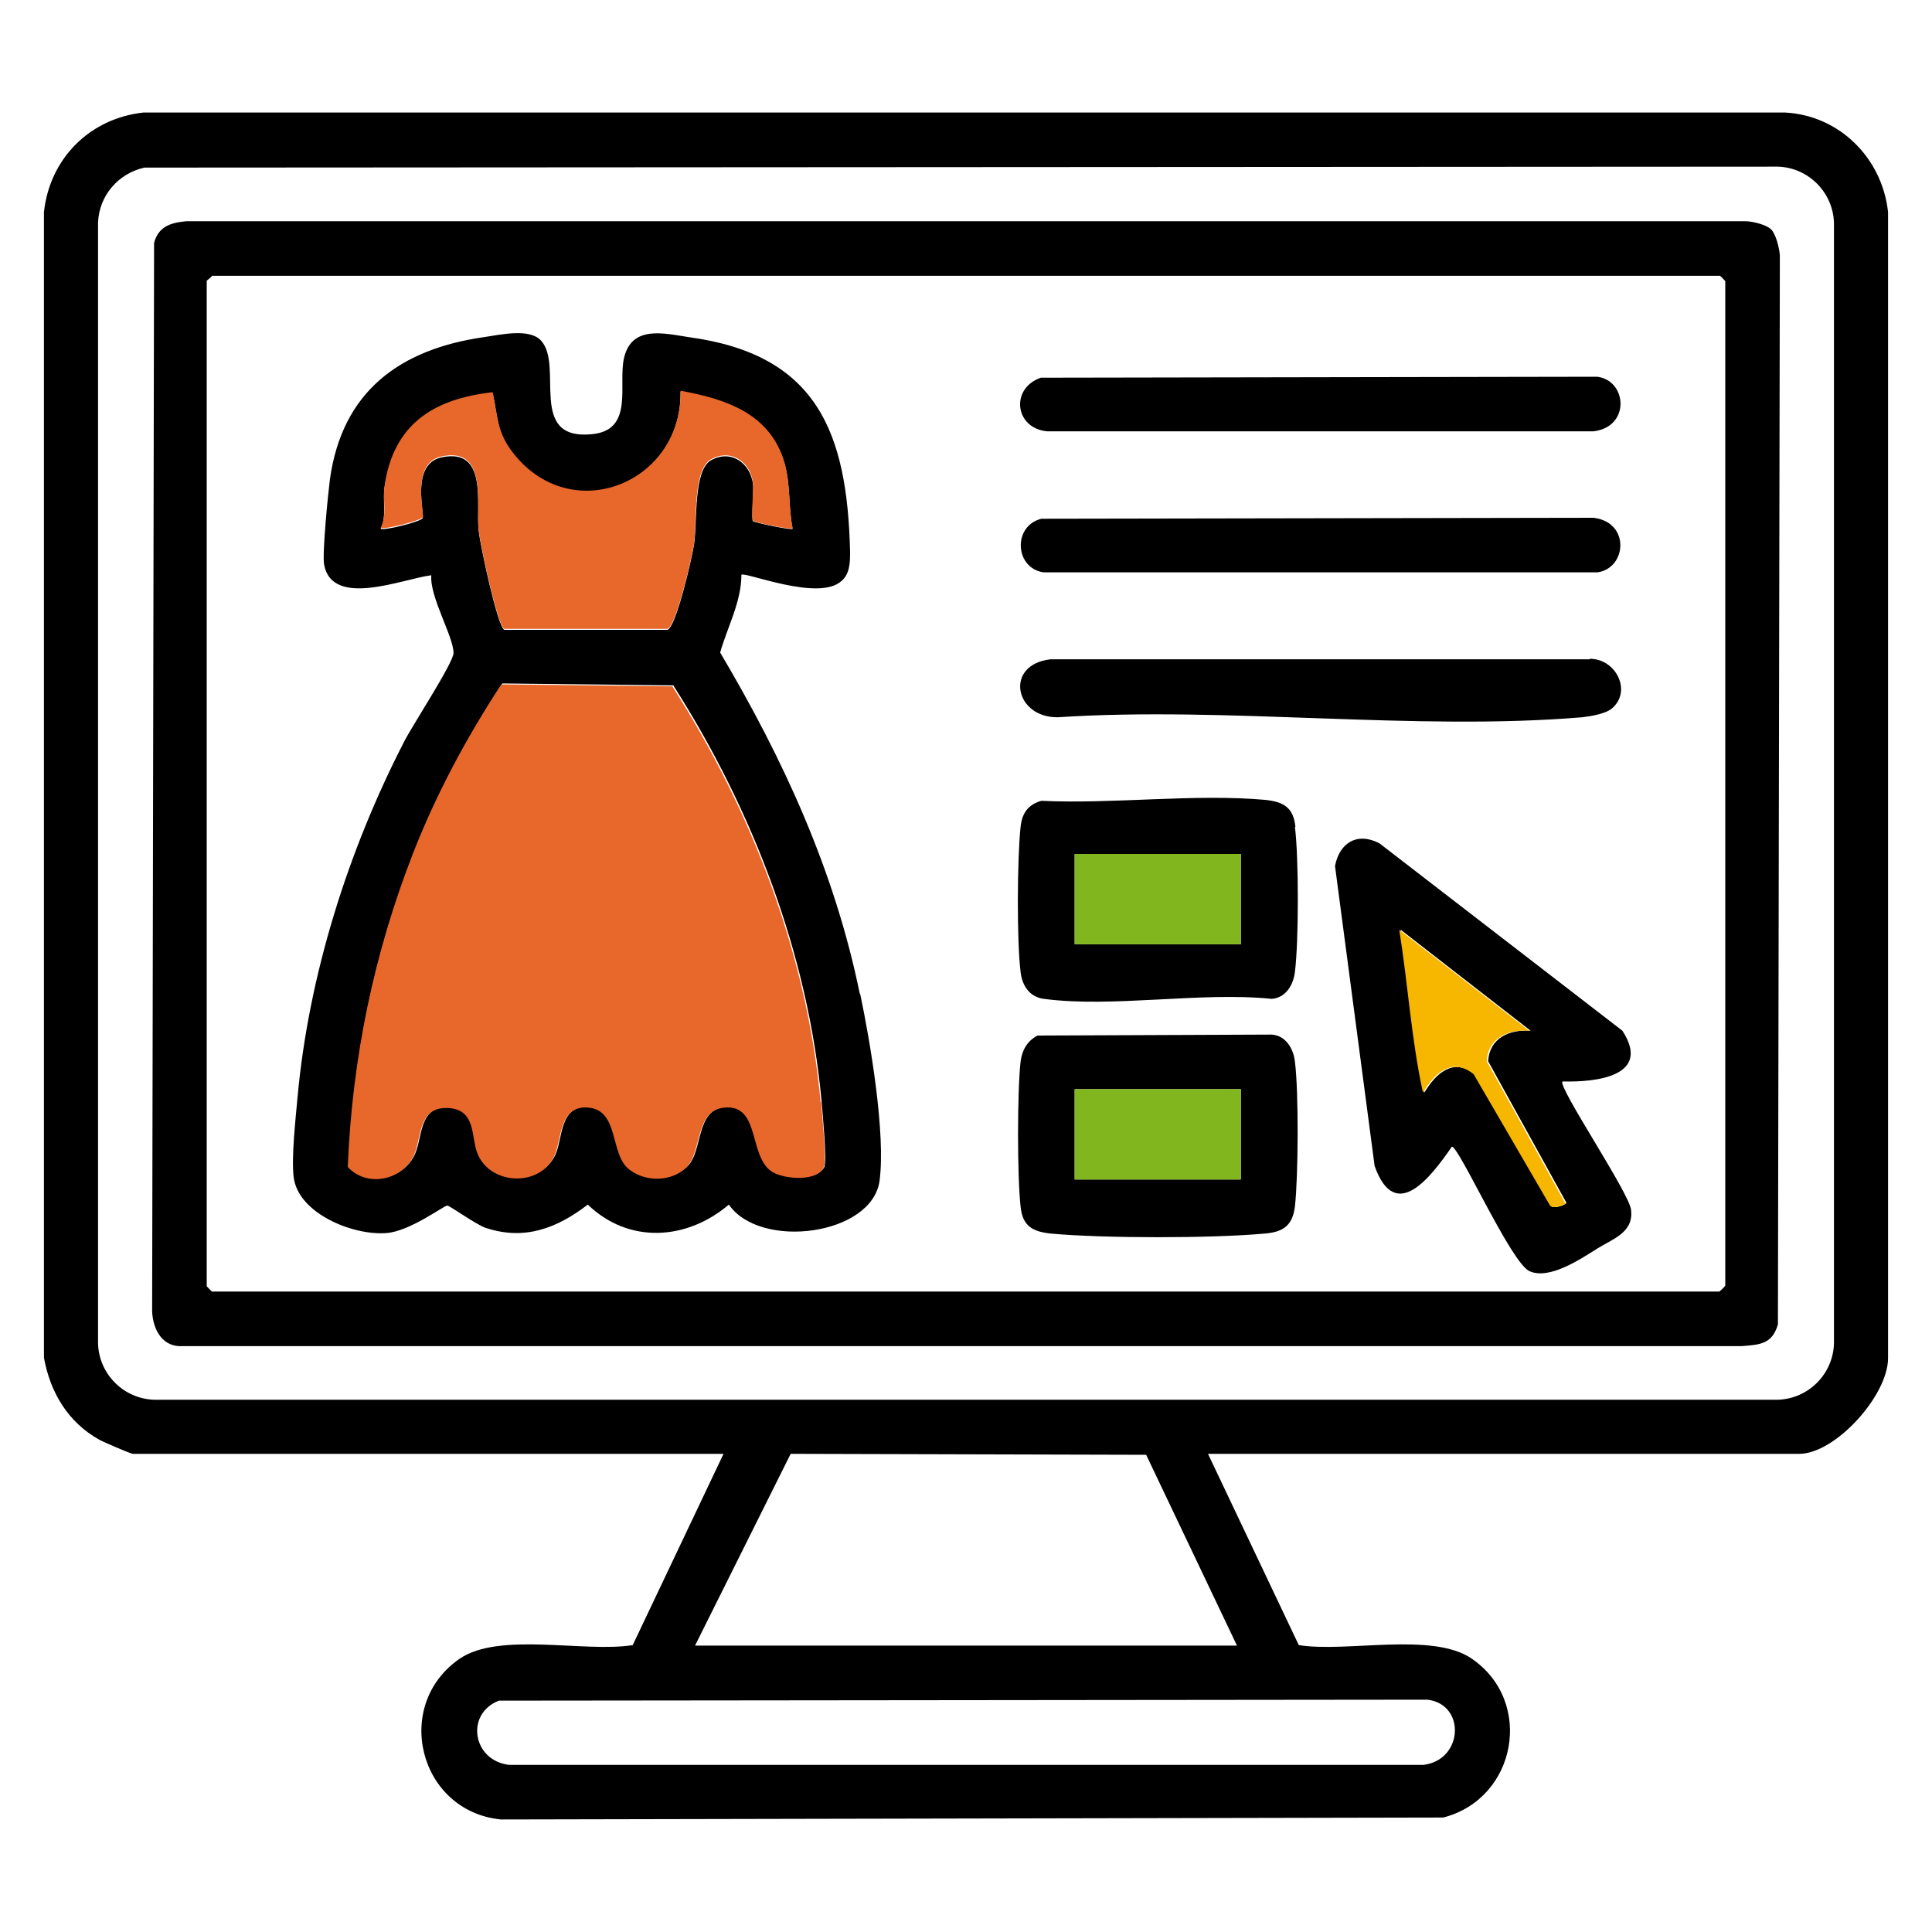
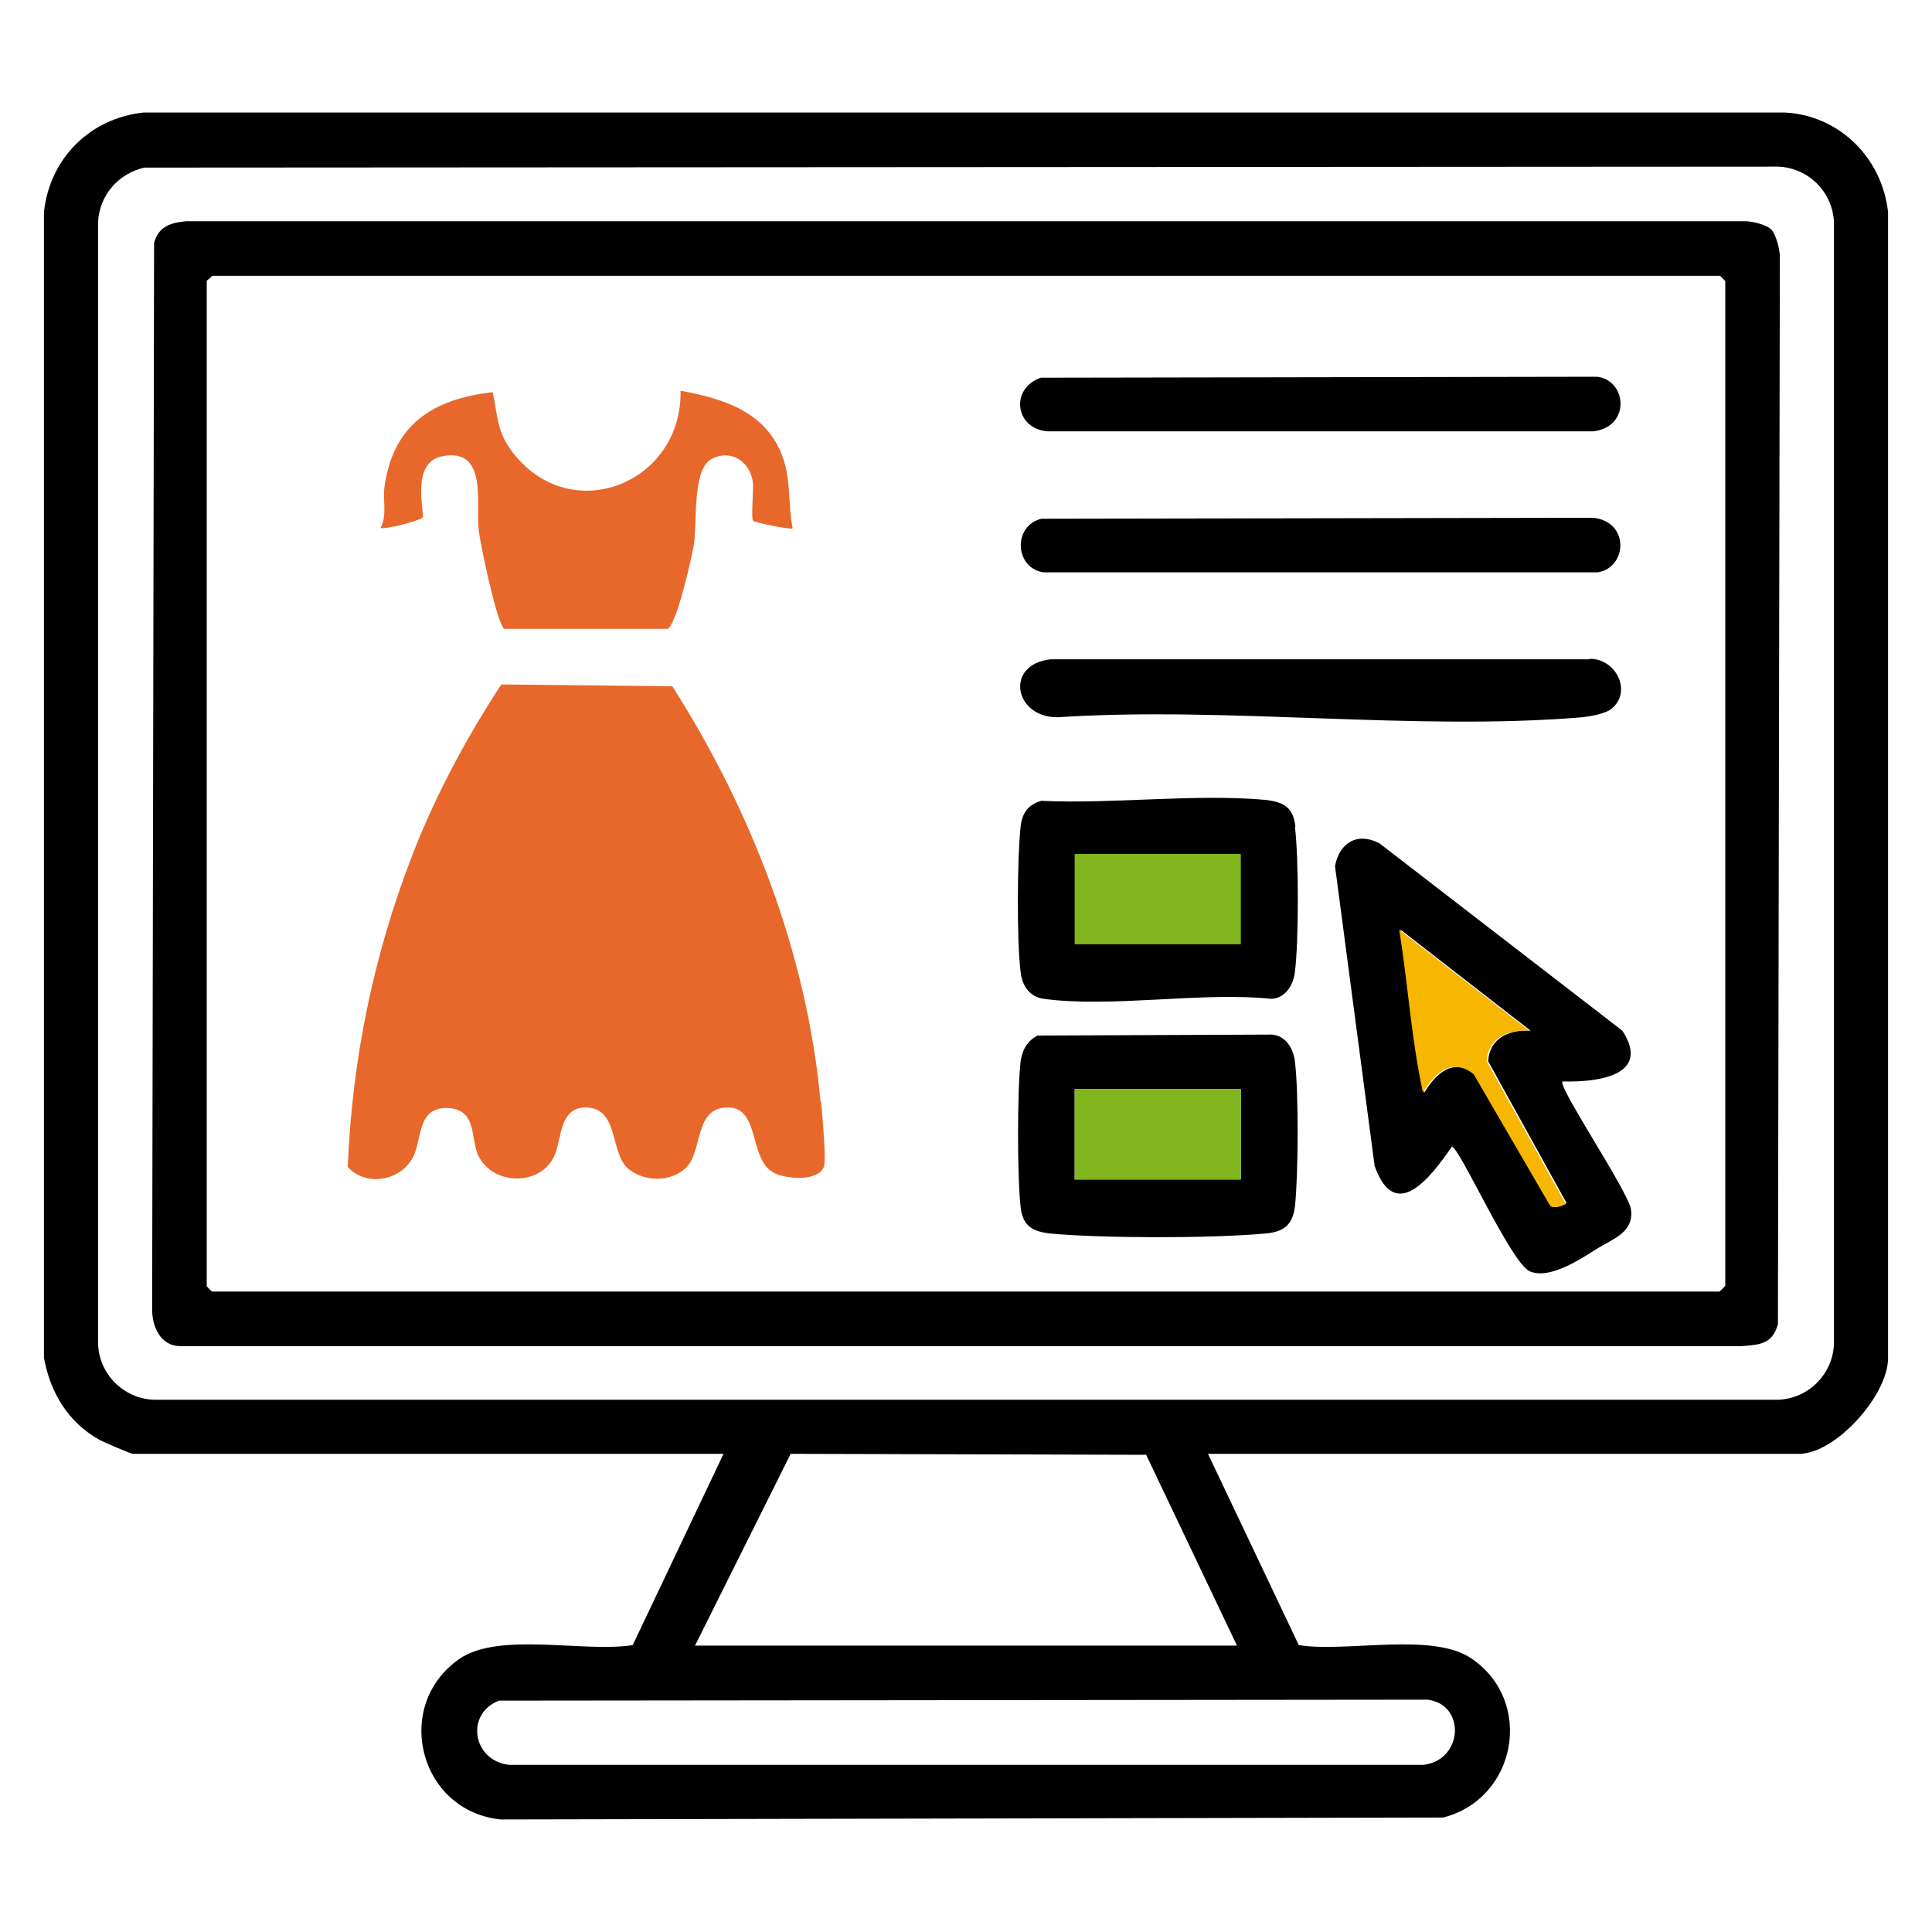
<svg xmlns="http://www.w3.org/2000/svg" id="Layer_1" version="1.1" viewBox="0 0 400 400">
  <defs>
    <style>
      .st0 {
        fill: #81b61e;
      }

      .st1 {
        fill: #f7b700;
      }

      .st2 {
        fill: #e8672b;
      }
    </style>
  </defs>
  <path d="M390.9,43.9v237.3c0,7.7-10.9,19.8-18.4,19.8h-122.4l18.8,39.6c9.9,1.6,27.6-2.8,35.8,2.8,13,8.9,9.3,29-5.9,32.9l-195.1.4c-17-1.7-22.5-23.7-8.5-33.3,8.2-5.6,25.9-1.2,35.8-2.8l18.8-39.6H27.5c-.4,0-6-2.4-6.9-2.9-6.5-3.6-10.2-9.8-11.5-17V43.9c1.2-11.1,9.5-19.4,20.6-20.6h339.9c11.3.6,20.1,9.5,21.3,20.6ZM379.7,278.3V46.1c-.2-6.3-5.3-11.4-11.6-11.6l-338.2.2c-5.4,1.2-9.4,5.8-9.6,11.4v232.1c.2,6.3,5.3,11.4,11.6,11.6h336.2c6.3-.2,11.4-5.3,11.6-11.6ZM294.7,365.4c8.3-1,8.8-12.6.8-13.5l-192.2.2c-7,2.7-5.5,12.4,2.1,13.3h189.4ZM256.1,340.7l-18.8-39.5-73.6-.2-19.8,39.7h112.3Z" />
  <path d="M368.5,52.9l-.4,221.3c-1.2,4.1-3.7,4.2-7.5,4.5H37.9c-4.2.3-6.2-3.3-6.4-7.1l.4-221.3c.9-3.4,3.4-4.2,6.7-4.5h322.7c1.5,0,4.4.7,5.4,1.7s1.7,3.9,1.8,5.4ZM357.2,266.2V58.2c0,0-1-1.1-1.1-1.1H43.9c-.2.4-1.1.9-1.1,1.1v208.1c0,0,1,1.1,1.1,1.1h312.1c0,0,1.1-1,1.1-1.1Z" />
  <path d="M337.7,250.6c.5,4.6-3.8,5.9-7,7.9-3.5,2.2-9.9,6.5-14,4.7-3.8-1.6-14.6-25.8-16.1-25.8-4.3,6.2-11.7,16.1-16,4l-8.2-62.1c.9-4.8,4.6-7.1,9.2-4.7l50.3,38.8c6.1,9.4-5.4,10.7-12.4,10.5-1.1,1,13.8,23,14.2,26.6ZM320.9,249.4c.4,1.2,3.5,0,3.4-.4l-16.2-29.3c.3-4.8,4.4-6.6,8.8-6.3l-26.9-20.9c1.8,11.2,2.5,22.7,4.9,33.7,2.4-4,6-7.3,10.5-3.8l15.7,27Z" />
  <path d="M329.1,136.4c5.4-.1,8.9,6.7,4.6,10.3-1.3,1.1-4.4,1.6-6.1,1.8-34.7,2.9-73.5-2.3-108.6,0-9,.1-11.1-10.9-1.5-12h111.6Z" />
  <path d="M330.7,78c6.2.8,6.9,10.4-.8,11.3h-113.1c-6.7-.6-7.7-8.9-1.3-11.1l115.2-.2Z" />
  <path d="M329.9,107.2c7.7.9,6.9,10.5.8,11.3h-114.6c-6-.8-6.5-9.6-.5-11.1l114.4-.2Z" />
  <path class="st1" d="M324.2,249c.1.4-2.9,1.6-3.4.4l-15.7-27c-4.5-3.6-8.1-.2-10.5,3.8-2.4-11-3.1-22.5-4.9-33.7l26.9,20.9c-4.4-.3-8.5,1.5-8.8,6.3l16.2,29.3Z" />
-   <path d="M268.1,171.2c.8,6.3.8,23.7,0,30-.3,2.7-1.9,5.4-4.8,5.6-14.7-1.5-33,1.9-47.2,0-3-.4-4.5-2.8-4.8-5.6-.8-6.3-.7-23.6,0-30,.3-2.8,1.5-4.6,4.3-5.4,14.9.7,31.7-1.5,46.3-.2,3.9.4,5.9,1.6,6.3,5.6ZM256.9,195.5v-18.7h-34.4v18.7h34.4Z" />
+   <path d="M268.1,171.2c.8,6.3.8,23.7,0,30-.3,2.7-1.9,5.4-4.8,5.6-14.7-1.5-33,1.9-47.2,0-3-.4-4.5-2.8-4.8-5.6-.8-6.3-.7-23.6,0-30,.3-2.8,1.5-4.6,4.3-5.4,14.9.7,31.7-1.5,46.3-.2,3.9.4,5.9,1.6,6.3,5.6ZM256.9,195.5v-18.7h-34.4h34.4Z" />
  <path d="M268.1,219.8c.8,6.3.7,23.7,0,30-.5,4-2.5,5.3-6.3,5.6-11,1-33.2,1-44.2,0-3.9-.4-5.9-1.6-6.3-5.6-.7-6.3-.7-23.7,0-30,.3-2.4,1.4-4.3,3.5-5.4l48.5-.2c2.9.2,4.5,2.9,4.8,5.6ZM256.9,244.2v-18.7h-34.4v18.7h34.4Z" />
  <rect class="st0" x="222.5" y="225.5" width="34.4" height="18.7" />
  <rect class="st0" x="222.5" y="176.8" width="34.4" height="18.7" />
-   <path d="M178.1,205.8c2.1,10,5.3,29,4,38.7-1.6,11.3-24.7,14.3-31.2,4.9-8.7,7.4-20.7,8.2-29.2,0-6.4,4.9-13.1,7.5-21.2,4.8-2-.7-7.4-4.6-7.9-4.6-.7,0-7.8,5.4-12.7,5.7-6.9.5-18.2-4.1-19.1-11.6-.5-4,.4-12.1.8-16.5,2.3-25.3,10.5-51.2,22.1-73.7,1.6-3.2,10.2-16.3,10.2-18.3,0-3.4-5-11.7-4.6-16.1-5.8.7-20.5,6.9-22.2-2.2-.4-2.4.8-14.5,1.2-17.6,2.5-18.2,14.4-27,31.9-29.5,3.4-.5,9.4-1.9,11.8.7,4.8,5.2-2.9,20.7,10.5,19.4,8.9-.8,5.4-10.3,6.7-15.8,1.6-6.8,8.2-5.1,13.4-4.3,26.6,3.6,32.8,19.7,33.4,44.4,0,2.1,0,4.6-1.8,6.1-4.7,4.3-20-2-20.7-1.3,0,5.6-2.9,10.8-4.4,16.1,13.1,22.1,23.7,45.2,28.9,70.6ZM170.7,241.4c.5-1.4-.4-11-.6-13.4-2.8-30.5-14.3-60.4-30.7-86.1l-35.4-.4c-7.2,11-13.5,22.7-18.3,35-8.2,20.8-12.7,42.5-13.5,64.9,3.8,4.2,10.9,2.9,13.5-2,1.9-3.6.8-10.3,7-10.2,6.1.2,5,5.9,6.3,9.3,2.6,6.7,13.3,7.1,16.1.3,1.4-3.3.8-10,6.8-9.7,6.8.4,4.5,9.9,8.8,13,3.4,2.3,8.4,2.4,11.5-.5,3.5-3.2,1.6-12,8.2-12.5,7.3-.5,4.7,10.4,9.8,13.4,2.6,1.5,9.5,2,10.6-1.2ZM155.9,107.9c.3.3,7.9,1.9,8.2,1.6-.9-4.5-.4-9.2-1.7-13.6-3-10.1-12.1-13.1-21.5-14.8.3,19.1-22.8,28.6-34.8,12.7-3.3-4.3-3-7.4-4.1-12.4-12.4,1.3-20.6,6.7-22.4,19.6-.4,2.9.5,5.9-.8,8.5.6.4,8.1-1.4,8.7-2.2.5-.7-2.6-11.2,3.9-12.6,9.7-2.1,7.1,9.8,7.7,15.2.3,2.8,3.8,19.5,5.3,20.5h33.8c1.8-.6,5.1-15,5.5-17.7.7-4.5-.2-15.3,3.5-17.4,4.1-2.3,8.1.5,8.7,4.9.2,1.6-.4,7.3,0,7.8Z" />
  <path class="st2" d="M170,228.1c.2,2.3,1.1,11.9.6,13.4-1.1,3.2-8,2.7-10.6,1.2-5.1-3-2.5-13.9-9.8-13.4-6.5.4-4.7,9.2-8.2,12.5-3.1,2.9-8.2,2.9-11.5.5-4.4-3-2.1-12.5-8.8-13-5.9-.4-5.4,6.4-6.8,9.7-2.8,6.9-13.5,6.5-16.1-.3-1.3-3.4-.2-9.2-6.3-9.3-6.2-.1-5.1,6.6-7,10.2-2.6,4.9-9.7,6.2-13.5,2,.9-22.4,5.4-44.1,13.5-64.9,4.8-12.3,11.1-24,18.3-35l35.4.4c16.4,25.7,27.9,55.5,30.7,86.1Z" />
  <path class="st2" d="M164.1,109.4c-.3.3-7.9-1.2-8.2-1.6-.4-.5.1-6.2,0-7.8-.5-4.4-4.6-7.2-8.7-4.9-3.8,2.1-2.9,12.9-3.5,17.4-.4,2.7-3.7,17.1-5.5,17.7h-33.8c-1.5-1-5-17.7-5.3-20.5-.6-5.3,2-17.3-7.7-15.2-6.5,1.4-3.4,11.9-3.9,12.6-.6.8-8.1,2.6-8.7,2.2,1.4-2.7.4-5.7.8-8.5,1.8-12.9,10-18.2,22.4-19.6,1.1,5,.8,8.1,4.1,12.4,12.1,15.8,35.2,6.4,34.8-12.7,9.4,1.7,18.5,4.7,21.5,14.8,1.3,4.5.8,9.1,1.7,13.6Z" />
</svg>